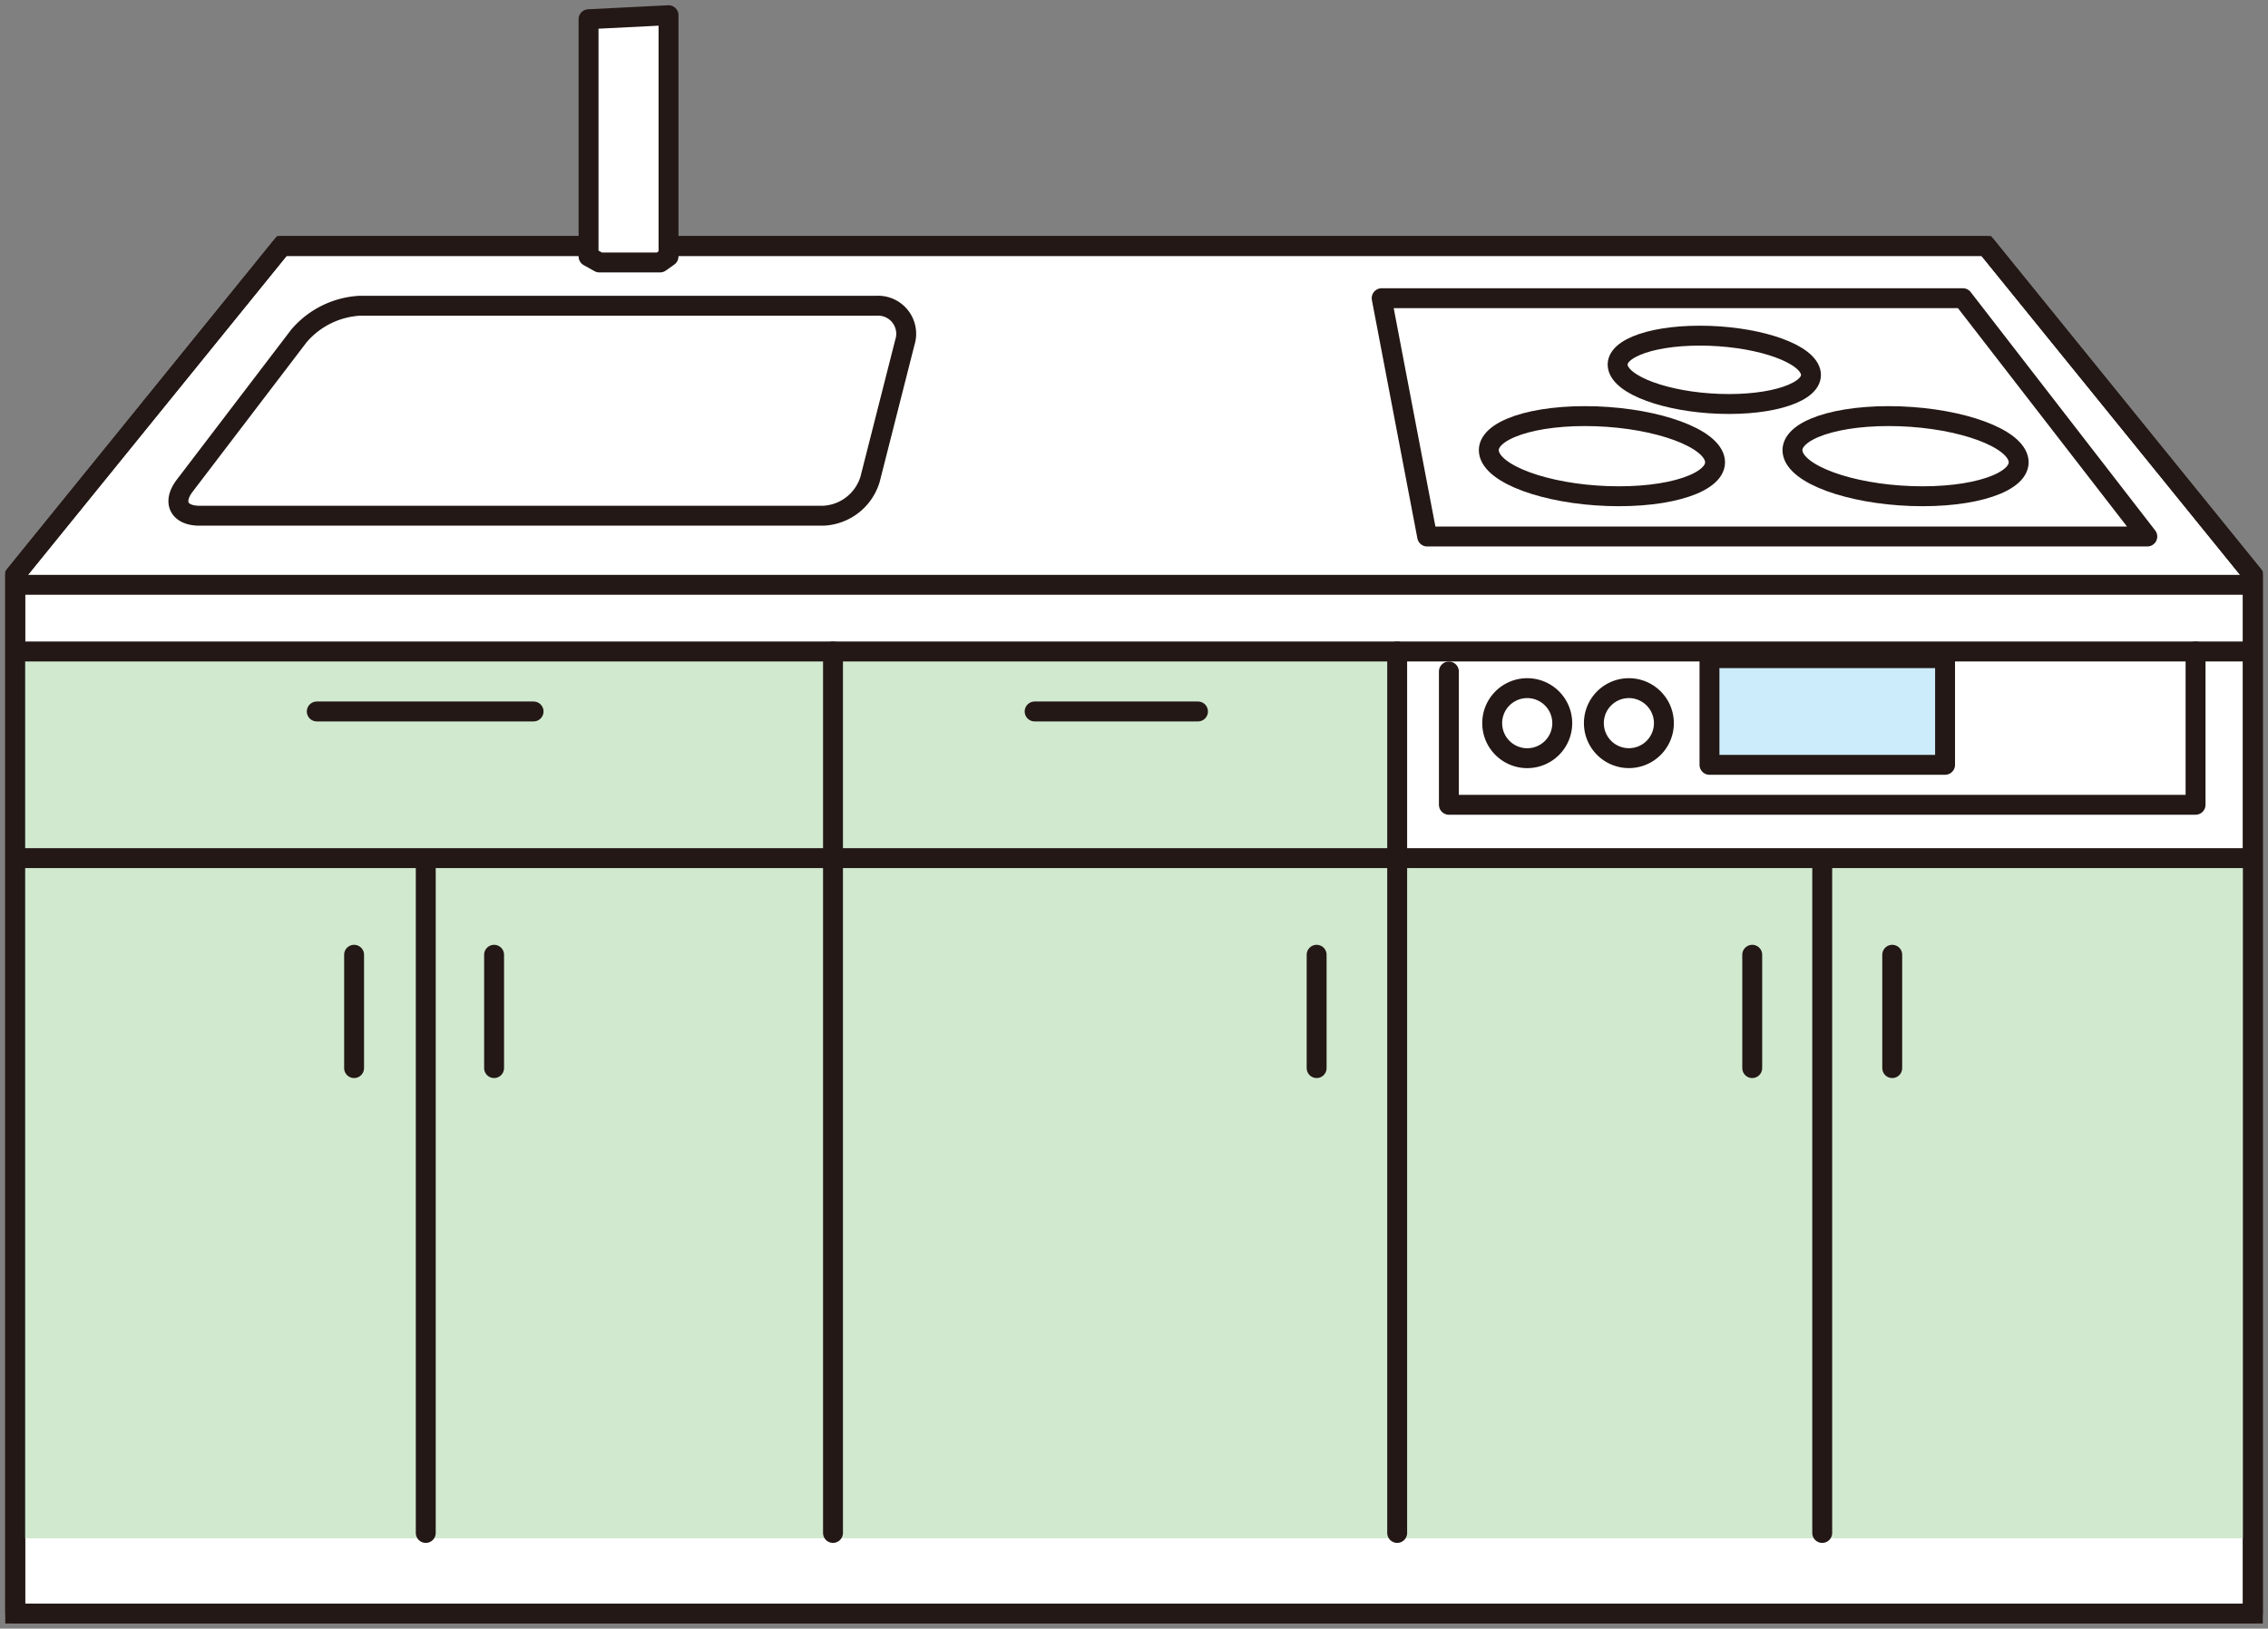
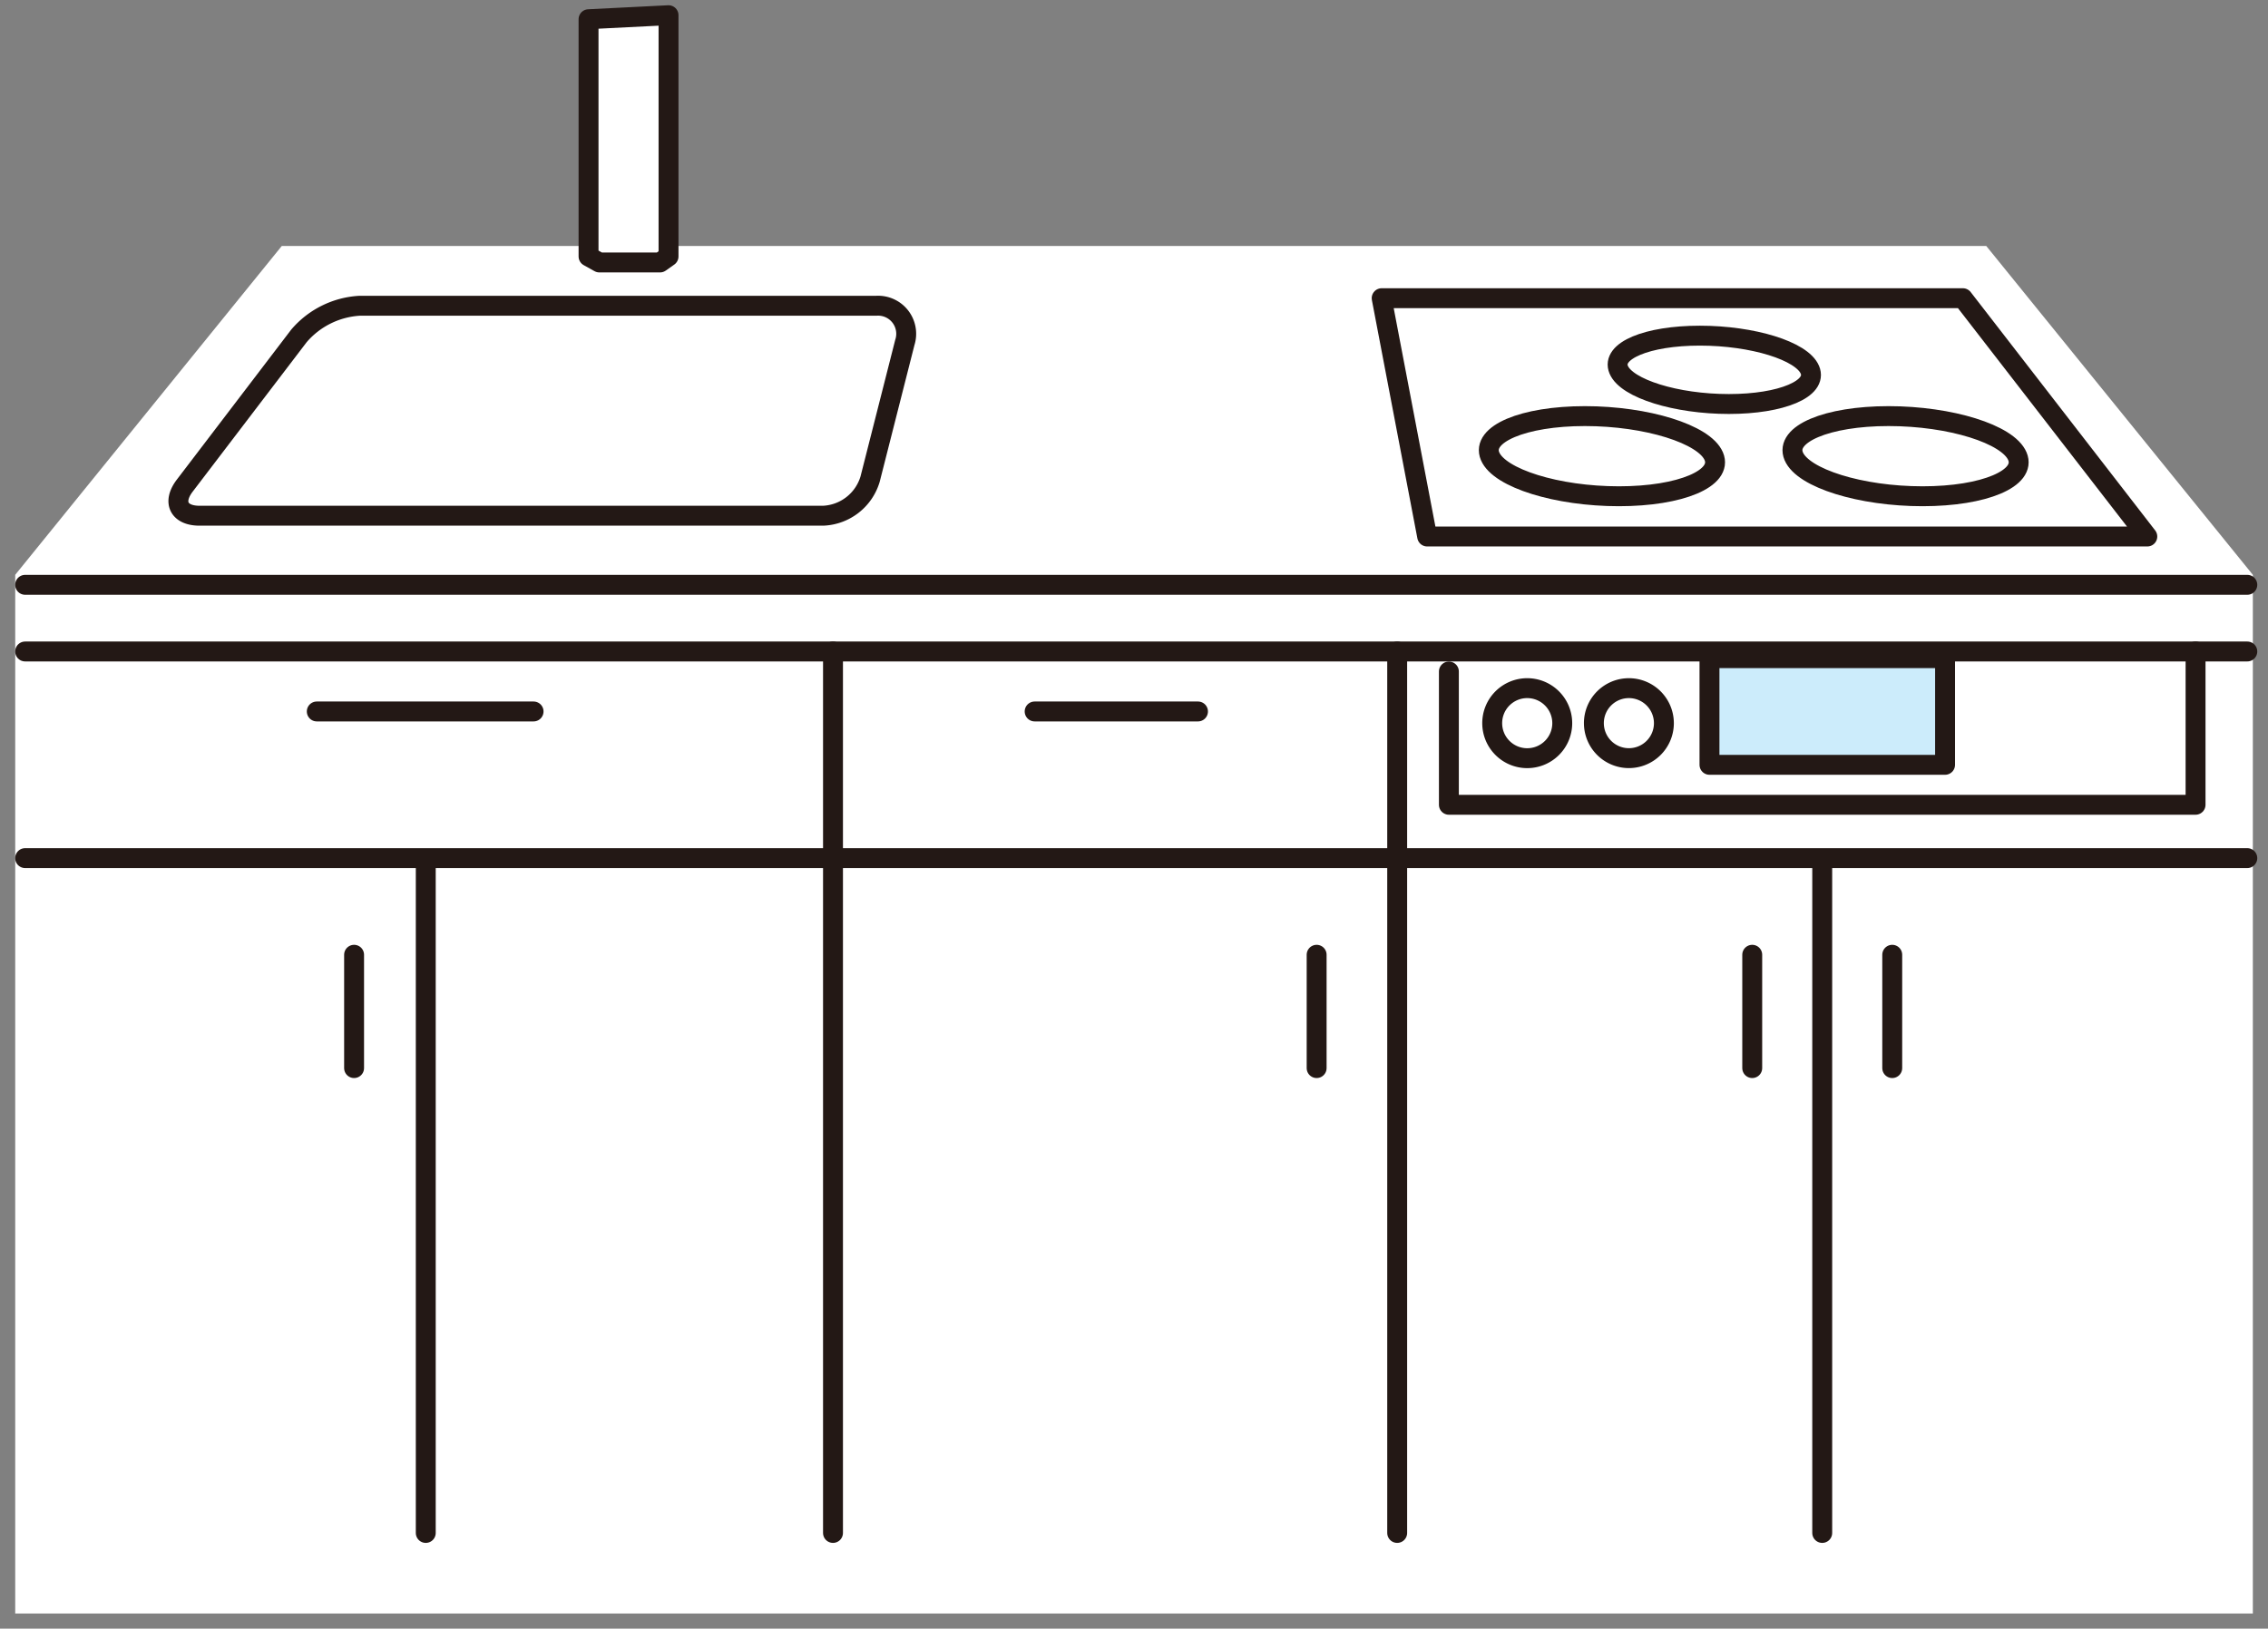
<svg xmlns="http://www.w3.org/2000/svg" width="112.994" height="81.158" viewBox="0 0 112.994 81.158">
  <rect x="0" y="0" width="112.994" height="81.158" fill="#808080" stroke="none" />
  <defs>
    <clipPath id="clip-path">
      <rect id="長方形_23503" data-name="長方形 23503" width="112.994" height="81.158" fill="none" />
    </clipPath>
  </defs>
  <g id="グループ_12310" data-name="グループ 12310" transform="translate(2421.994 -6727)">
    <g id="グループ_12283" data-name="グループ 12283" transform="translate(-2421.994 6727)">
      <path id="パス_46774" data-name="パス 46774" d="M33.88,8.06h-20.1L.5,24.446v51.76H111.981V24.446L98.7,8.06Z" transform="translate(0.258 4.198)" fill="#fff" />
      <g id="グループ_11194" data-name="グループ 11194" transform="translate(0 0)">
        <g id="グループ_11193" data-name="グループ 11193" clip-path="url(#clip-path)">
-           <path id="パス_46775" data-name="パス 46775" d="M111.981,24.446v51.76H.5V24.446L13.783,8.06H98.7Z" transform="translate(0.258 4.198)" fill="none" stroke="#231815" stroke-miterlimit="10" stroke-width="0.992" />
-         </g>
+           </g>
      </g>
-       <path id="パス_46776" data-name="パス 46776" d="M.5,21.355V65.531H111.981V31.671H69.353V21.355Z" transform="translate(0.258 11.123)" fill="#d1e9cf" />
      <g id="グループ_11196" data-name="グループ 11196" transform="translate(0 0)">
        <g id="グループ_11195" data-name="グループ 11195" clip-path="url(#clip-path)">
-           <path id="パス_46777" data-name="パス 46777" d="M111.981,24.446v51.76H.5V24.446L13.783,8.06H98.7Z" transform="translate(0.258 4.198)" fill="none" stroke="#231815" stroke-linecap="round" stroke-linejoin="round" stroke-width="0.992" />
          <line id="線_164" data-name="線 164" x2="110.711" transform="translate(1.252 29.142)" fill="none" stroke="#231815" stroke-linecap="round" stroke-linejoin="round" stroke-width="0.992" />
          <line id="線_165" data-name="線 165" x2="110.711" transform="translate(1.252 42.761)" fill="none" stroke="#231815" stroke-linecap="round" stroke-linejoin="round" stroke-width="0.992" />
        </g>
      </g>
      <rect id="長方形_23505" data-name="長方形 23505" width="11.737" height="5.314" transform="translate(85.168 32.798)" fill="#ccecfb" />
      <rect id="長方形_23506" data-name="長方形 23506" width="11.737" height="5.314" transform="translate(85.168 32.798)" fill="none" stroke="#231815" stroke-linecap="round" stroke-linejoin="round" stroke-width="0.992" />
      <g id="グループ_11198" data-name="グループ 11198" transform="translate(0 0)">
        <g id="グループ_11197" data-name="グループ 11197" clip-path="url(#clip-path)">
          <path id="パス_46778" data-name="パス 46778" d="M52.372,24.29a1.745,1.745,0,1,1-1.744-1.743A1.747,1.747,0,0,1,52.372,24.29Z" transform="translate(25.461 11.744)" fill="none" stroke="#231815" stroke-linecap="round" stroke-linejoin="round" stroke-width="0.992" />
          <path id="パス_46779" data-name="パス 46779" d="M55.7,24.29a1.744,1.744,0,1,1-1.744-1.743A1.747,1.747,0,0,1,55.7,24.29Z" transform="translate(27.197 11.744)" fill="none" stroke="#231815" stroke-linecap="round" stroke-linejoin="round" stroke-width="0.992" />
          <path id="パス_46780" data-name="パス 46780" d="M47.463,22.343v6.642h37.2V21.345" transform="translate(24.722 11.118)" fill="none" stroke="#231815" stroke-linecap="round" stroke-linejoin="round" stroke-width="0.992" />
          <path id="パス_46781" data-name="パス 46781" d="M74.215,9.77l9.191,11.876H47.528L45.261,9.77Z" transform="translate(23.575 5.089)" fill="#fff" />
          <path id="パス_46782" data-name="パス 46782" d="M74.215,9.77l9.191,11.876H47.528L45.261,9.77Z" transform="translate(23.575 5.089)" fill="none" stroke="#231815" stroke-linecap="round" stroke-linejoin="round" stroke-width="0.992" />
          <path id="パス_46783" data-name="パス 46783" d="M6.161,18.982c-.628.824-.294,1.5.742,1.5H37.959a2.554,2.554,0,0,0,2.347-1.825l1.731-6.813a1.4,1.4,0,0,0-1.42-1.825H14.874a4.3,4.3,0,0,0-3.023,1.5Z" transform="translate(3.044 5.217)" fill="#fff" />
          <path id="パス_46784" data-name="パス 46784" d="M6.161,18.982c-.628.824-.294,1.5.742,1.5H37.959a2.554,2.554,0,0,0,2.347-1.825l1.731-6.813a1.4,1.4,0,0,0-1.42-1.825H14.874a4.3,4.3,0,0,0-3.023,1.5Z" transform="translate(3.044 5.217)" fill="none" stroke="#231815" stroke-linecap="round" stroke-linejoin="round" stroke-width="0.992" />
          <path id="パス_46785" data-name="パス 46785" d="M19.28.7V12.521l.538.3h3.023l.424-.3V.5Z" transform="translate(10.042 0.258)" fill="#fff" />
          <path id="パス_46786" data-name="パス 46786" d="M19.28.7V12.521l.538.3h3.023l.424-.3V.5Z" transform="translate(10.042 0.258)" fill="none" stroke="#231815" stroke-linecap="round" stroke-linejoin="round" stroke-width="0.992" />
          <line id="線_166" data-name="線 166" y2="43.924" transform="translate(69.609 32.464)" fill="none" stroke="#231815" stroke-linecap="round" stroke-linejoin="round" stroke-width="0.992" />
          <line id="線_167" data-name="線 167" y2="43.924" transform="translate(41.501 32.464)" fill="none" stroke="#231815" stroke-linecap="round" stroke-linejoin="round" stroke-width="0.992" />
          <line id="線_168" data-name="線 168" y2="33.129" transform="translate(90.785 43.259)" fill="none" stroke="#231815" stroke-linecap="round" stroke-linejoin="round" stroke-width="0.992" />
          <line id="線_169" data-name="線 169" y2="5.647" transform="translate(94.273 47.577)" fill="none" stroke="#231815" stroke-linecap="round" stroke-linejoin="round" stroke-width="0.992" />
          <line id="線_170" data-name="線 170" y2="5.647" transform="translate(87.298 47.577)" fill="none" stroke="#231815" stroke-linecap="round" stroke-linejoin="round" stroke-width="0.992" />
-           <line id="線_171" data-name="線 171" y2="5.647" transform="translate(24.616 47.577)" fill="none" stroke="#231815" stroke-linecap="round" stroke-linejoin="round" stroke-width="0.992" />
          <line id="線_172" data-name="線 172" y2="5.647" transform="translate(65.596 47.577)" fill="none" stroke="#231815" stroke-linecap="round" stroke-linejoin="round" stroke-width="0.992" />
          <line id="線_173" data-name="線 173" y2="5.647" transform="translate(17.641 47.577)" fill="none" stroke="#231815" stroke-linecap="round" stroke-linejoin="round" stroke-width="0.992" />
          <line id="線_174" data-name="線 174" y2="33.129" transform="translate(21.212 43.259)" fill="none" stroke="#231815" stroke-linecap="round" stroke-linejoin="round" stroke-width="0.992" />
          <line id="線_175" data-name="線 175" x2="8.138" transform="translate(51.547 35.453)" fill="none" stroke="#231815" stroke-linecap="round" stroke-linejoin="round" stroke-width="0.992" />
          <line id="線_176" data-name="線 176" x2="10.801" transform="translate(15.782 35.453)" fill="none" stroke="#231815" stroke-linecap="round" stroke-linejoin="round" stroke-width="0.992" />
          <path id="パス_46787" data-name="パス 46787" d="M62.569,12.7c.4.941-1.407,1.706-4.036,1.706s-5.086-.765-5.487-1.706,1.411-1.7,4.042-1.7,5.083.762,5.481,1.7" transform="translate(27.601 5.726)" fill="#fff" />
          <path id="パス_46788" data-name="パス 46788" d="M62.569,12.7c.4.941-1.407,1.706-4.036,1.706s-5.086-.765-5.487-1.706,1.411-1.7,4.042-1.7S62.171,11.756,62.569,12.7Z" transform="translate(27.601 5.726)" fill="none" stroke="#231815" stroke-linecap="round" stroke-linejoin="round" stroke-width="0.992" />
-           <path id="パス_46789" data-name="パス 46789" d="M59.979,15.632c.467,1.1-1.65,1.994-4.727,1.994s-5.95-.894-6.417-1.994,1.652-2,4.725-2,5.95.89,6.418,2" transform="translate(25.403 7.103)" fill="#fff" />
          <path id="パス_46790" data-name="パス 46790" d="M59.979,15.632c.467,1.1-1.65,1.994-4.727,1.994s-5.95-.894-6.417-1.994,1.652-2,4.725-2S59.511,14.527,59.979,15.632Z" transform="translate(25.403 7.103)" fill="none" stroke="#231815" stroke-linecap="round" stroke-linejoin="round" stroke-width="0.992" />
          <path id="パス_46791" data-name="パス 46791" d="M69.924,15.632c.467,1.1-1.647,1.994-4.725,1.994s-5.951-.894-6.417-1.994,1.649-2,4.725-2,5.95.89,6.417,2" transform="translate(30.584 7.103)" fill="#fff" />
          <path id="パス_46792" data-name="パス 46792" d="M69.924,15.632c.467,1.1-1.647,1.994-4.725,1.994s-5.951-.894-6.417-1.994,1.649-2,4.725-2S69.457,14.527,69.924,15.632Z" transform="translate(30.584 7.103)" fill="none" stroke="#231815" stroke-linecap="round" stroke-linejoin="round" stroke-width="0.992" />
          <line id="線_177" data-name="線 177" x2="110.711" transform="translate(1.252 32.464)" fill="none" stroke="#231815" stroke-linecap="round" stroke-linejoin="round" stroke-width="0.992" />
        </g>
      </g>
    </g>
  </g>
</svg>